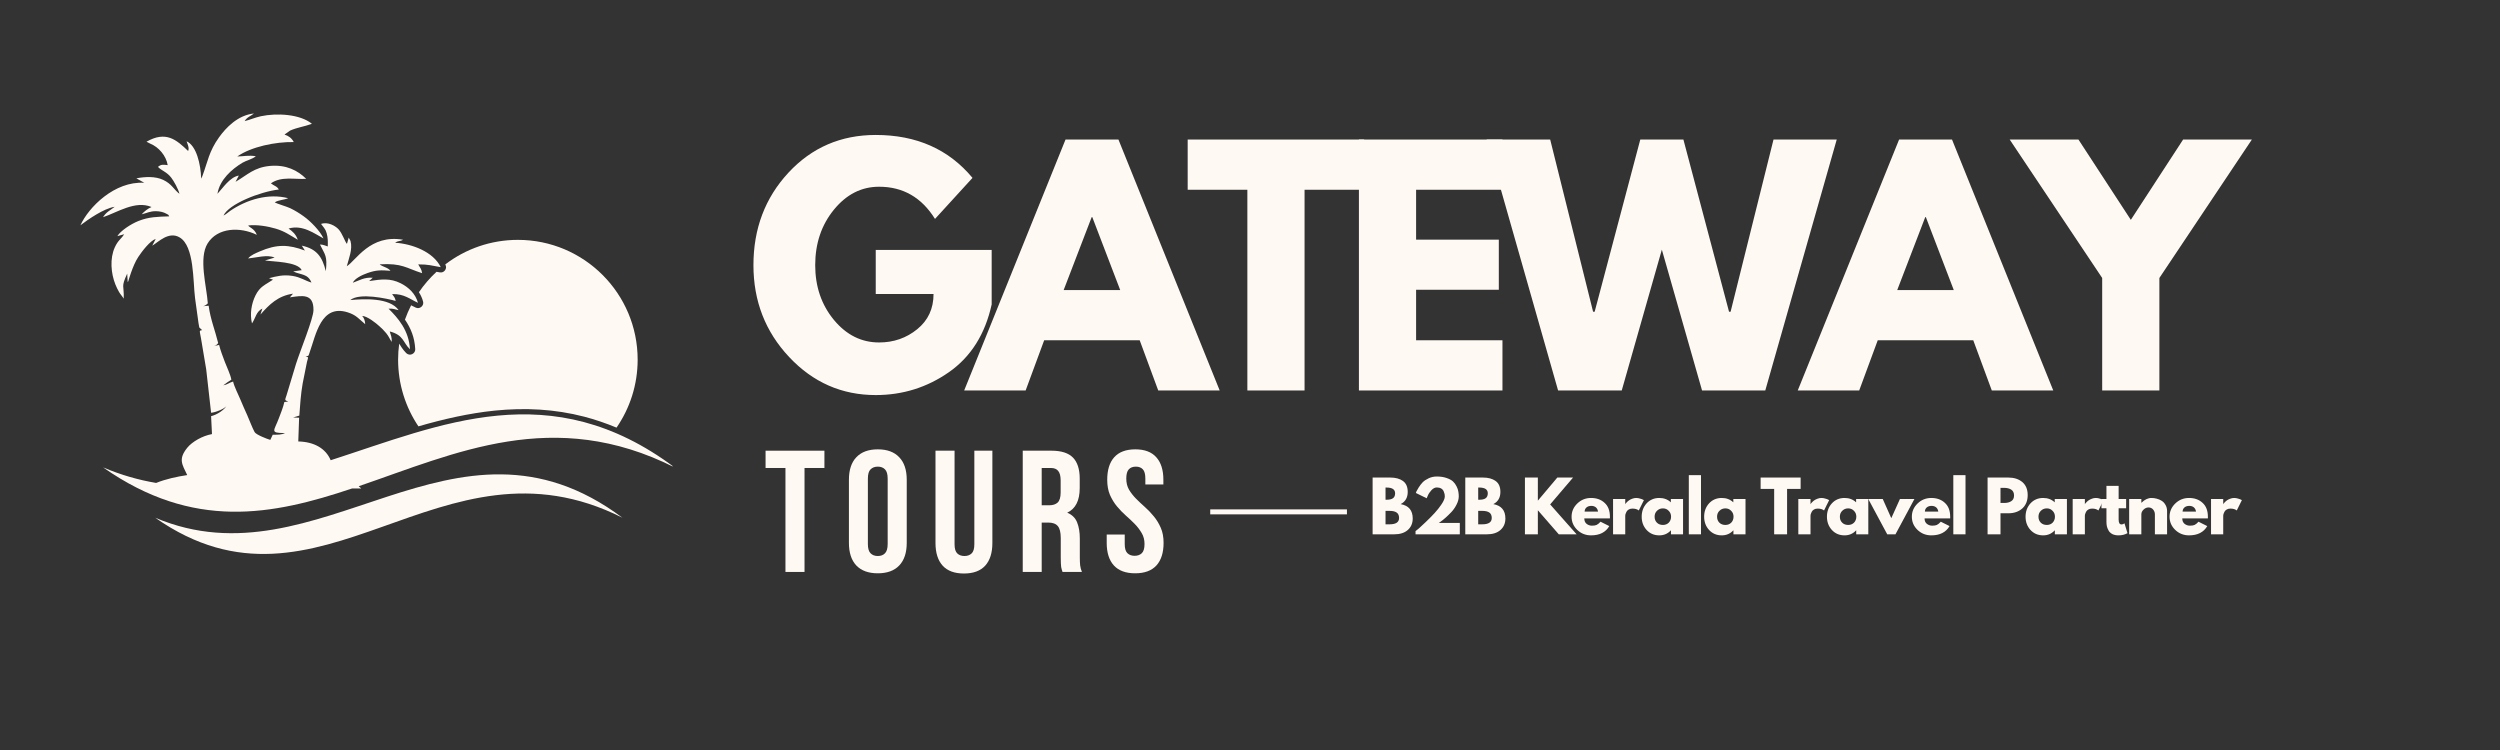
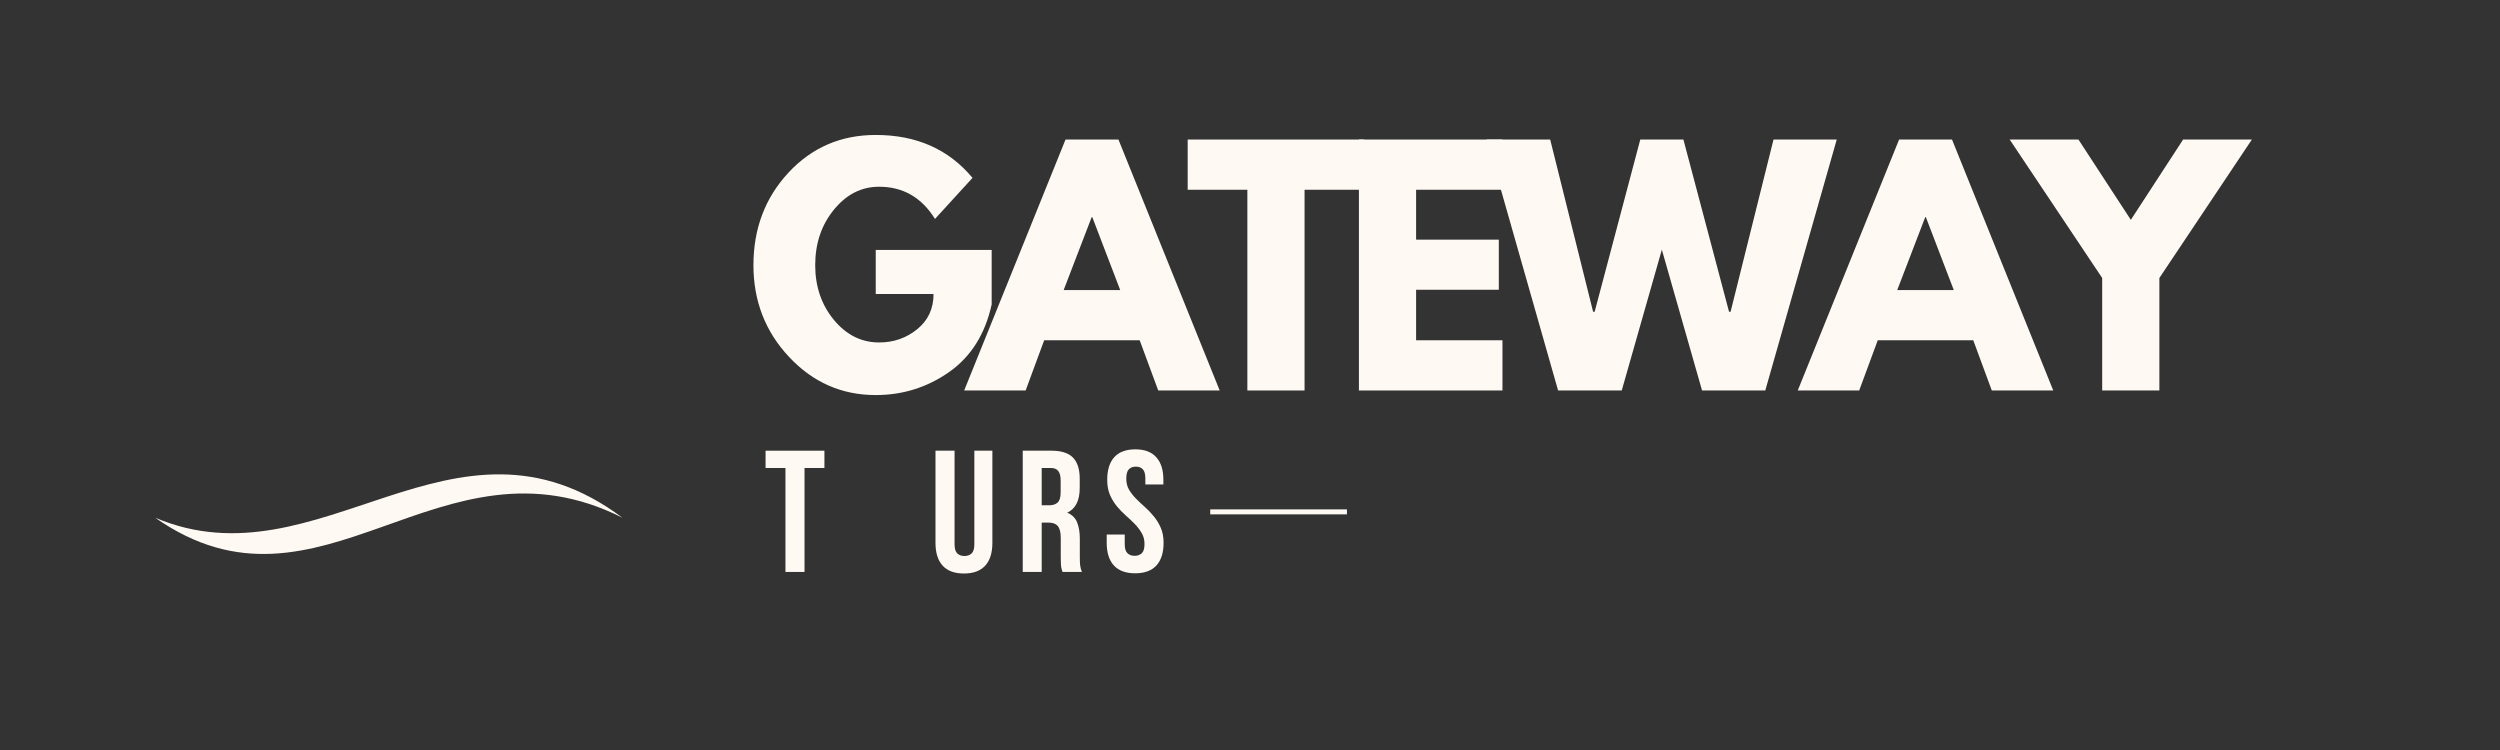
<svg xmlns="http://www.w3.org/2000/svg" width="500" zoomAndPan="magnify" viewBox="0 0 375 112.5" height="150" preserveAspectRatio="xMidYMid meet" version="1.0">
  <rect x="0" y="0" width="375" height="112.5" fill="#333333" stroke="none" />
  <defs>
    <g />
    <clipPath id="bca4cc1152">
-       <path d="M 12.031 17 L 100.887 17 L 100.887 77 L 12.031 77 Z M 12.031 17 " clip-rule="nonzero" />
-     </clipPath>
+       </clipPath>
    <clipPath id="95e6a5dce3">
      <path d="M 0.562 2 L 10 2 L 10 21 L 0.562 21 Z M 0.562 2 " clip-rule="nonzero" />
    </clipPath>
    <clipPath id="395f4ce87b">
      <rect x="0" width="65" y="0" height="28" />
    </clipPath>
    <clipPath id="38681d8b6a">
      <path d="M 0.121 0.203 L 7 0.203 L 7 10 L 0.121 10 Z M 0.121 0.203 " clip-rule="nonzero" />
    </clipPath>
    <clipPath id="f3ae510a8f">
      <path d="M 7 0.203 L 14 0.203 L 14 10 L 7 10 Z M 7 0.203 " clip-rule="nonzero" />
    </clipPath>
    <clipPath id="5428adb7f0">
      <path d="M 14 0.203 L 21 0.203 L 21 10 L 14 10 Z M 14 0.203 " clip-rule="nonzero" />
    </clipPath>
    <clipPath id="d2419088ea">
      <path d="M 23 0.203 L 32 0.203 L 32 10 L 23 10 Z M 23 0.203 " clip-rule="nonzero" />
    </clipPath>
    <clipPath id="e3a7d5b3d5">
      <path d="M 48 0.203 L 51 0.203 L 51 10 L 48 10 Z M 48 0.203 " clip-rule="nonzero" />
    </clipPath>
    <clipPath id="c73b34a260">
      <path d="M 59 0.203 L 66 0.203 L 66 10 L 59 10 Z M 59 0.203 " clip-rule="nonzero" />
    </clipPath>
    <clipPath id="b1777d4181">
      <path d="M 87 0.203 L 90 0.203 L 90 10 L 87 10 Z M 87 0.203 " clip-rule="nonzero" />
    </clipPath>
    <clipPath id="e8df4ddd97">
      <path d="M 93 0.203 L 100 0.203 L 100 10 L 93 10 Z M 93 0.203 " clip-rule="nonzero" />
    </clipPath>
    <clipPath id="4bf9470ada">
-       <rect x="0" width="133" y="0" height="14" />
-     </clipPath>
+       </clipPath>
  </defs>
  <g fill="#fff9f3" fill-opacity="1">
    <g transform="translate(111.969, 58.572)">
      <g>
        <path d="M 36.781 -21.078 L 36.781 -12.906 C 35.801 -8.438 33.664 -5.051 30.375 -2.75 C 27.094 -0.457 23.43 0.688 19.391 0.688 C 14.305 0.688 9.977 -1.211 6.406 -5.016 C 2.832 -8.816 1.047 -13.41 1.047 -18.797 C 1.047 -24.273 2.797 -28.898 6.297 -32.672 C 9.797 -36.441 14.16 -38.328 19.391 -38.328 C 25.504 -38.328 30.344 -36.18 33.906 -31.891 L 28.281 -25.734 C 26.281 -28.953 23.484 -30.562 19.891 -30.562 C 17.242 -30.562 14.984 -29.41 13.109 -27.109 C 11.242 -24.816 10.312 -22.047 10.312 -18.797 C 10.312 -15.598 11.242 -12.863 13.109 -10.594 C 14.984 -8.332 17.242 -7.203 19.891 -7.203 C 22.078 -7.203 23.984 -7.863 25.609 -9.188 C 27.242 -10.508 28.062 -12.27 28.062 -14.469 L 19.391 -14.469 L 19.391 -21.078 Z M 36.781 -21.078 " />
      </g>
    </g>
  </g>
  <g fill="#fff9f3" fill-opacity="1">
    <g transform="translate(145.907, 58.572)">
      <g>
        <path d="M 21.859 -37.641 L 37.047 0 L 27.828 0 L 25.047 -7.531 L 10.719 -7.531 L 7.938 0 L -1.281 0 L 13.922 -37.641 Z M 22.125 -15.062 L 17.938 -26 L 17.844 -26 L 13.641 -15.062 Z M 22.125 -15.062 " />
      </g>
    </g>
  </g>
  <g fill="#fff9f3" fill-opacity="1">
    <g transform="translate(177.793, 58.572)">
      <g>
        <path d="M 0.359 -30.109 L 0.359 -37.641 L 26.828 -37.641 L 26.828 -30.109 L 17.891 -30.109 L 17.891 0 L 9.312 0 L 9.312 -30.109 Z M 0.359 -30.109 " />
      </g>
    </g>
  </g>
  <g fill="#fff9f3" fill-opacity="1">
    <g transform="translate(201.103, 58.572)">
      <g>
        <path d="M 24.266 -37.641 L 24.266 -30.109 L 11.312 -30.109 L 11.312 -22.625 L 23.719 -22.625 L 23.719 -15.109 L 11.312 -15.109 L 11.312 -7.531 L 24.266 -7.531 L 24.266 0 L 2.734 0 L 2.734 -37.641 Z M 24.266 -37.641 " />
      </g>
    </g>
  </g>
  <g fill="#fff9f3" fill-opacity="1">
    <g transform="translate(223.683, 58.572)">
      <g>
        <path d="M 31.625 0 L 25.594 -21.125 L 19.578 0 L 10.031 0 L -0.688 -37.641 L 8.844 -37.641 L 15.281 -11.812 L 15.516 -11.812 L 22.359 -37.641 L 28.828 -37.641 L 35.672 -11.812 L 35.906 -11.812 L 42.344 -37.641 L 51.828 -37.641 L 41.109 0 Z M 31.625 0 " />
      </g>
    </g>
  </g>
  <g fill="#fff9f3" fill-opacity="1">
    <g transform="translate(270.942, 58.572)">
      <g>
        <path d="M 21.859 -37.641 L 37.047 0 L 27.828 0 L 25.047 -7.531 L 10.719 -7.531 L 7.938 0 L -1.281 0 L 13.922 -37.641 Z M 22.125 -15.062 L 17.938 -26 L 17.844 -26 L 13.641 -15.062 Z M 22.125 -15.062 " />
      </g>
    </g>
  </g>
  <g fill="#fff9f3" fill-opacity="1">
    <g transform="translate(302.828, 58.572)">
      <g>
        <path d="M -1.375 -37.641 L 8.938 -37.641 L 16.797 -25.594 L 24.641 -37.641 L 34.953 -37.641 L 21.078 -16.875 L 21.078 0 L 12.5 0 L 12.5 -16.875 Z M -1.375 -37.641 " />
      </g>
    </g>
  </g>
  <path stroke-linecap="butt" transform="matrix(0.747, 0, 0, 0.747, 181.536, 76.409)" fill="none" stroke-linejoin="miter" d="M -0.001 0.498 L 27.449 0.498 " stroke="#fff9f3" stroke-width="1" stroke-opacity="1" stroke-miterlimit="4" />
  <g clip-path="url(#bca4cc1152)">
    <path fill="#fff9f3" d="M 15.465 70.109 C 18.156 71.254 20.805 72 23.418 72.441 C 24.883 71.848 26.543 71.496 28.082 71.262 C 27.336 69.668 26.688 68.891 28.098 67.152 C 28.793 66.293 30.312 65.383 31.797 65.113 L 31.664 62.426 C 32.566 62.207 33.637 61.488 33.973 60.879 C 33.77 61.27 32.375 61.863 31.664 61.914 L 30.93 55.398 L 30.16 50.812 C 29.895 49.363 29.887 49.668 30.32 49.516 L 29.895 49.125 C 29.887 49.098 29.785 48.539 29.777 48.473 L 29.258 44.719 C 28.934 42.188 29.168 36.941 26.961 35.621 C 25.309 34.629 23.746 36.324 22.836 36.852 L 23.359 35.832 C 22.492 36.129 21.297 37.703 20.738 38.547 C 19.875 39.848 19.234 42.246 19.227 42.223 C 19.223 42.207 19.191 42.281 19.156 42.312 L 19.082 41.043 C 18.09 43.168 18.648 42.758 18.555 44.797 C 18.441 44.57 18.07 44.168 17.863 43.809 C 17.645 43.426 17.477 43.09 17.312 42.68 C 16.637 41 16.457 38.781 17.219 37.102 C 17.711 36.016 18.203 35.832 18.621 35.137 L 17.602 35.422 C 18.055 34.645 19.609 33.609 20.77 33.148 C 22.316 32.531 23.617 32.512 25.383 32.453 C 25.156 32.105 25.391 32.305 24.949 32.055 C 24.52 31.805 23.953 31.688 23.418 31.68 C 22.492 31.66 21.98 31.988 21.254 32.145 C 21.621 31.738 22.105 31.328 22.727 31.051 C 20.309 30.016 17.555 31.887 15.457 32.578 C 15.941 31.785 16.52 31.57 17.203 31.02 C 15.574 31.254 13.191 32.938 12.062 33.793 C 13.293 31.086 17.176 27.148 21.641 27.418 L 20.453 26.75 C 21.797 26.488 23.316 26.438 24.461 26.973 C 25.785 27.594 26.027 28.387 26.918 29.078 C 26.77 28.395 26.066 27.133 25.691 26.656 C 25.023 25.781 24.246 25.613 23.695 25.035 C 24.172 24.625 24.48 24.691 25.156 24.77 C 24.914 23.34 23.805 22.062 22.531 21.543 L 21.973 21.258 C 24.891 19.59 26.461 20.957 28.215 22.645 C 28.434 22.254 28.133 21.602 27.988 21.191 C 29.469 21.859 30.113 24.645 30.176 26.797 L 30.355 26.414 C 31.172 24.219 31.34 22.715 32.852 20.605 C 33.855 19.203 35.652 17.266 38.098 17.023 C 37.605 17.414 37.047 17.574 36.695 18.168 C 37.523 17.969 38.176 17.648 39.137 17.434 C 41.516 16.93 44.984 17.105 46.781 18.562 C 46.754 18.578 46.711 18.594 46.68 18.609 C 45.645 18.988 44.516 19.129 43.496 19.598 L 42.676 20.184 C 43.305 20.391 43.77 20.723 44.062 21.309 C 41.348 21.258 37.695 21.996 35.59 23.473 C 36.652 23.449 37.254 23.258 38.375 23.434 C 37.855 23.883 36.98 24.051 36.387 24.402 C 34.773 25.363 32.953 26.957 32.617 29.07 C 33.387 28.262 34.465 26.566 35.824 26.332 L 35.332 27.273 C 37.121 26.23 38.098 25.109 40.512 24.887 C 42.93 24.676 44.672 25.57 45.926 26.824 C 44.148 26.934 42.207 26.406 40.637 27.5 C 41.105 27.895 41.531 27.902 41.824 28.426 C 39.02 28.746 34.289 30.617 33.527 32.336 C 33.953 32.121 34.156 31.887 34.539 31.621 C 37.031 29.922 40.27 28.961 43.23 29.73 C 42.637 29.988 41.809 29.98 41.215 30.348 C 41.492 30.551 43.004 30.977 43.527 31.227 C 44.316 31.609 44.898 31.98 45.551 32.445 C 46.527 33.133 48.016 34.625 48.523 35.766 C 47.215 35.07 45.367 33.648 43.285 34.285 C 43.922 34.746 44.355 35.102 44.672 35.965 C 43.48 35.277 42.762 34.719 41.375 34.301 C 40.16 33.941 38.574 33.668 37.238 33.816 C 37.328 34.102 38.176 34.27 38.523 35.227 C 36 33.992 32.625 34.117 31.141 36.516 C 29.77 38.73 30.996 42.934 31.172 45.504 C 30.906 45.758 30.73 45.875 30.453 45.934 L 31.297 45.855 C 31.555 47.859 32.285 49.633 32.727 51.461 C 32.543 51.711 32.324 51.871 32.051 51.922 L 32.867 51.738 C 33.059 52.547 33.453 53.566 33.746 54.336 C 34.031 55.082 34.574 56.199 34.707 56.953 C 34.34 57.176 33.844 57.512 33.484 57.805 C 34.172 57.672 34.363 57.395 34.965 57.234 C 35.148 58.039 35.691 59.047 36.02 59.844 C 36.367 60.695 36.73 61.48 37.086 62.281 C 37.422 63.027 37.816 64.129 38.191 64.812 C 38.406 65.207 40.07 65.848 40.547 65.984 L 40.906 65.215 C 41.684 65.191 42.141 65.25 42.754 64.957 C 40.379 64.957 41.125 64.664 41.859 62.66 C 42.117 61.973 42.469 61.129 42.652 60.301 L 43.246 60.227 C 42.637 60.012 42.742 60.043 42.988 59.266 L 44.406 54.57 C 45.016 52.641 47.004 47.805 47.02 46.535 C 47.062 43.949 45.273 44.352 43.48 44.602 L 43.953 44.051 C 41.715 44.371 40.414 45.648 39.066 47.184 L 39.359 46.281 C 38.414 46.742 38.359 47.676 37.797 48.512 C 37.453 47.078 37.723 45.531 38.316 44.328 C 39.008 42.926 39.793 42.738 40.949 41.953 L 40.348 41.73 C 41.508 41.43 42.492 41.168 43.879 41.387 C 45.102 41.578 45.82 42.129 46.719 42.387 C 46.16 41.004 45.109 41.27 43.98 40.711 L 45.258 40.527 C 44.648 39.23 40.938 39.266 39.746 39.07 L 41.191 38.637 C 40.113 38.145 38.383 38.664 37.215 38.77 C 37.598 38.27 38.383 37.969 38.949 37.719 C 41.539 36.598 43.297 36.668 45.742 37.586 L 45.273 36.848 C 47.465 37.324 48.34 38.48 48.875 40.684 C 49.129 38.344 48.758 38.254 47.992 36.676 C 48.535 36.684 48.766 36.859 49.168 36.969 C 49.184 36.238 49.195 35.656 48.992 34.961 C 48.895 34.625 48.785 34.41 48.609 34.176 L 48.156 33.59 C 49.203 33.223 50.281 33.883 50.75 34.359 C 51.367 34.996 51.727 36.266 52.043 36.582 L 52.309 35.637 L 52.578 36.148 C 52.922 37.41 52.309 38.789 52.02 39.934 C 53.355 39.137 55.512 35.086 60.465 35.965 C 59.996 36.238 59.738 36.062 59.27 36.414 C 61.777 36.566 64.984 37.75 66.113 40.074 C 64.777 39.855 64.285 39.648 62.73 39.656 C 63.012 40.184 63.207 40.277 63.32 40.977 C 60.926 40.219 60.34 39.449 56.949 39.648 C 57.406 40.043 58.191 40.109 58.566 40.617 C 57.105 40.508 56.445 40.492 55.133 40.953 C 54.23 41.27 53.223 41.777 52.914 42.414 C 53.898 42.078 54.633 41.555 55.91 41.664 L 55.367 42.164 C 57.156 41.887 58.535 41.695 60.113 42.496 C 61.309 43.098 62.328 44.07 62.695 45.422 C 61.508 44.887 60.613 44.043 58.812 44.117 C 59.078 44.504 59.227 44.555 59.355 45.137 C 58.008 44.777 53.938 43.867 52.535 45.012 C 54.582 44.82 58.453 44.613 59.797 46.523 C 59.18 46.414 59.012 46.25 58.277 46.297 C 59.656 47.66 61.352 49.539 61.492 52.398 C 60.406 51.32 60.559 50.266 58.461 49.715 C 58.617 50.242 58.812 50.668 58.75 51.289 C 58.434 50.82 58.359 50.512 57.934 49.984 C 57.551 49.516 57.316 49.305 56.906 48.93 C 56.406 48.465 55.082 47.418 54.324 47.387 C 54.582 47.652 54.758 48.078 54.781 48.629 C 53.812 47.828 53.453 47.258 52.133 46.844 C 48.133 45.605 47.391 50.207 46.418 52.949 C 46.238 53.449 46.352 53.367 45.844 53.449 C 46.352 53.625 46.238 53.535 46.051 54.262 L 45.402 57.504 C 45.117 59.105 45.023 60.68 44.898 62.34 L 43.973 62.625 L 44.867 62.656 L 44.742 66.219 C 47.098 66.27 48.859 67.254 49.602 69.035 C 66.238 63.676 82.57 56.191 101.18 70.109 C 83.031 60.969 68.316 67.973 53.805 72.934 L 54.09 73.184 C 54.105 73.16 54.148 73.234 54.172 73.27 L 52.812 73.27 C 40.871 77.277 29.023 79.609 15.465 70.109 Z M 15.465 70.109 " fill-opacity="1" fill-rule="evenodd" />
  </g>
  <path fill="#fff9f3" d="M 23.277 77.656 C 47.949 88.125 68.086 58.758 93.359 77.656 C 65.969 63.859 48.125 95.074 23.277 77.656 Z M 23.277 77.656 " fill-opacity="1" fill-rule="evenodd" />
-   <path fill="#fff9f3" d="M 77.684 35.98 C 87.609 35.98 95.648 44.027 95.648 53.945 C 95.648 57.73 94.477 61.246 92.48 64.145 C 90.91 63.492 89.297 62.934 87.625 62.5 C 83.207 61.355 78.754 61.129 74.219 61.59 C 70.332 61.988 66.516 62.867 62.762 63.953 C 60.84 61.094 59.715 57.652 59.715 53.945 C 59.715 53.133 59.773 52.332 59.879 51.547 C 60.004 51.738 60.121 51.93 60.246 52.121 C 60.449 52.422 60.676 52.707 60.934 52.965 C 61.176 53.199 61.516 53.266 61.816 53.125 C 62.121 52.984 62.305 52.691 62.285 52.363 C 62.195 50.629 61.625 49.223 60.742 47.945 C 61.008 47.203 61.316 46.484 61.668 45.797 C 61.887 45.914 62.117 46.031 62.363 46.141 C 62.652 46.273 62.973 46.23 63.207 46.023 C 63.449 45.816 63.547 45.516 63.457 45.211 C 63.324 44.711 63.105 44.25 62.836 43.828 C 63.598 42.715 64.484 41.688 65.477 40.77 C 65.645 40.801 65.812 40.828 65.98 40.859 C 66.281 40.91 66.57 40.793 66.746 40.551 C 66.93 40.309 66.957 40.008 66.824 39.73 C 66.816 39.707 66.805 39.684 66.789 39.664 C 69.812 37.352 73.59 35.98 77.684 35.98 Z M 77.684 35.98 " fill-opacity="1" fill-rule="evenodd" />
  <g transform="matrix(1, 0, 0, 1, 114, 65)">
    <g clip-path="url(#395f4ce87b)">
      <g clip-path="url(#95e6a5dce3)">
        <g fill="#fff9f3" fill-opacity="1">
          <g transform="translate(0.569, 20.792)">
            <g>
              <path d="M 0.266 -18.188 L 9.094 -18.188 L 9.094 -15.594 L 6.109 -15.594 L 6.109 0 L 3.25 0 L 3.25 -15.594 L 0.266 -15.594 Z M 0.266 -18.188 " />
            </g>
          </g>
        </g>
      </g>
      <g fill="#fff9f3" fill-opacity="1">
        <g transform="translate(12.526, 20.792)">
          <g>
-             <path d="M 3.656 -4.188 C 3.656 -3.531 3.789 -3.066 4.062 -2.797 C 4.332 -2.523 4.691 -2.391 5.141 -2.391 C 5.598 -2.391 5.957 -2.523 6.219 -2.797 C 6.488 -3.066 6.625 -3.531 6.625 -4.188 L 6.625 -14 C 6.625 -14.664 6.488 -15.129 6.219 -15.391 C 5.957 -15.66 5.598 -15.797 5.141 -15.797 C 4.691 -15.797 4.332 -15.66 4.062 -15.391 C 3.789 -15.129 3.656 -14.664 3.656 -14 Z M 0.812 -13.828 C 0.812 -15.297 1.18 -16.422 1.922 -17.203 C 2.672 -17.992 3.742 -18.391 5.141 -18.391 C 6.547 -18.391 7.617 -17.992 8.359 -17.203 C 9.109 -16.422 9.484 -15.297 9.484 -13.828 L 9.484 -4.359 C 9.484 -2.891 9.109 -1.758 8.359 -0.969 C 7.617 -0.188 6.547 0.203 5.141 0.203 C 3.742 0.203 2.672 -0.188 1.922 -0.969 C 1.18 -1.758 0.812 -2.891 0.812 -4.359 Z M 0.812 -13.828 " />
-           </g>
+             </g>
        </g>
      </g>
      <g fill="#fff9f3" fill-opacity="1">
        <g transform="translate(25.418, 20.792)">
          <g>
            <path d="M 3.766 -18.188 L 3.766 -4.156 C 3.766 -3.5 3.898 -3.039 4.172 -2.781 C 4.441 -2.52 4.801 -2.391 5.25 -2.391 C 5.695 -2.391 6.055 -2.52 6.328 -2.781 C 6.598 -3.039 6.734 -3.5 6.734 -4.156 L 6.734 -18.188 L 9.438 -18.188 L 9.438 -4.344 C 9.438 -2.863 9.078 -1.727 8.359 -0.938 C 7.641 -0.156 6.578 0.234 5.172 0.234 C 3.766 0.234 2.703 -0.156 1.984 -0.938 C 1.266 -1.727 0.906 -2.863 0.906 -4.344 L 0.906 -18.188 Z M 3.766 -18.188 " />
          </g>
        </g>
      </g>
      <g fill="#fff9f3" fill-opacity="1">
        <g transform="translate(38.363, 20.792)">
          <g>
            <path d="M 7.016 0 C 6.984 -0.125 6.945 -0.238 6.906 -0.344 C 6.875 -0.445 6.844 -0.578 6.812 -0.734 C 6.789 -0.891 6.773 -1.086 6.766 -1.328 C 6.754 -1.566 6.75 -1.867 6.75 -2.234 L 6.75 -5.094 C 6.75 -5.938 6.602 -6.531 6.312 -6.875 C 6.02 -7.227 5.547 -7.406 4.891 -7.406 L 3.891 -7.406 L 3.891 0 L 1.047 0 L 1.047 -18.188 L 5.359 -18.188 C 6.848 -18.188 7.926 -17.836 8.594 -17.141 C 9.258 -16.453 9.594 -15.406 9.594 -14 L 9.594 -12.578 C 9.594 -10.703 8.969 -9.473 7.719 -8.891 C 8.445 -8.586 8.941 -8.102 9.203 -7.438 C 9.473 -6.77 9.609 -5.961 9.609 -5.016 L 9.609 -2.203 C 9.609 -1.754 9.625 -1.359 9.656 -1.016 C 9.695 -0.68 9.785 -0.344 9.922 0 Z M 3.891 -15.594 L 3.891 -10 L 5.016 -10 C 5.555 -10 5.977 -10.133 6.281 -10.406 C 6.582 -10.688 6.734 -11.191 6.734 -11.922 L 6.734 -13.719 C 6.734 -14.375 6.613 -14.848 6.375 -15.141 C 6.145 -15.441 5.781 -15.594 5.281 -15.594 Z M 3.891 -15.594 " />
          </g>
        </g>
      </g>
      <g fill="#fff9f3" fill-opacity="1">
        <g transform="translate(51.412, 20.792)">
          <g>
            <path d="M 0.672 -13.828 C 0.672 -15.297 1.02 -16.422 1.719 -17.203 C 2.426 -17.992 3.484 -18.391 4.891 -18.391 C 6.285 -18.391 7.332 -17.992 8.031 -17.203 C 8.738 -16.422 9.094 -15.297 9.094 -13.828 L 9.094 -13.125 L 6.391 -13.125 L 6.391 -14 C 6.391 -14.664 6.266 -15.129 6.016 -15.391 C 5.766 -15.66 5.414 -15.797 4.969 -15.797 C 4.508 -15.797 4.156 -15.66 3.906 -15.391 C 3.656 -15.129 3.531 -14.664 3.531 -14 C 3.531 -13.375 3.664 -12.82 3.938 -12.344 C 4.219 -11.875 4.566 -11.426 4.984 -11 C 5.398 -10.582 5.848 -10.16 6.328 -9.734 C 6.805 -9.305 7.25 -8.844 7.656 -8.344 C 8.07 -7.844 8.422 -7.27 8.703 -6.625 C 8.984 -5.988 9.125 -5.234 9.125 -4.359 C 9.125 -2.891 8.766 -1.758 8.047 -0.969 C 7.328 -0.188 6.266 0.203 4.859 0.203 C 3.453 0.203 2.391 -0.188 1.672 -0.969 C 0.953 -1.758 0.594 -2.891 0.594 -4.359 L 0.594 -5.609 L 3.297 -5.609 L 3.297 -4.188 C 3.297 -3.531 3.43 -3.07 3.703 -2.812 C 3.973 -2.551 4.332 -2.422 4.781 -2.422 C 5.227 -2.422 5.586 -2.551 5.859 -2.812 C 6.129 -3.07 6.266 -3.531 6.266 -4.188 C 6.266 -4.812 6.125 -5.359 5.844 -5.828 C 5.57 -6.305 5.227 -6.758 4.812 -7.188 C 4.395 -7.613 3.945 -8.035 3.469 -8.453 C 2.988 -8.879 2.539 -9.344 2.125 -9.844 C 1.707 -10.352 1.359 -10.926 1.078 -11.562 C 0.805 -12.207 0.672 -12.961 0.672 -13.828 Z M 0.672 -13.828 " />
          </g>
        </g>
      </g>
    </g>
  </g>
  <g transform="matrix(1, 0, 0, 1, 205, 71)">
    <g clip-path="url(#4bf9470ada)">
      <g clip-path="url(#38681d8b6a)">
        <g fill="#fff9f3" fill-opacity="1">
          <g transform="translate(0.267, 9.148)">
            <g>
              <path d="M 0.625 -8.516 L 3.266 -8.516 C 4.066 -8.516 4.703 -8.344 5.172 -8 C 5.648 -7.664 5.891 -7.117 5.891 -6.359 C 5.891 -5.504 5.535 -4.895 4.828 -4.531 C 6.035 -4.312 6.641 -3.594 6.641 -2.375 C 6.641 -1.656 6.391 -1.078 5.891 -0.641 C 5.398 -0.211 4.723 0 3.859 0 L 0.625 0 Z M 2.562 -5.188 L 2.719 -5.188 C 3.145 -5.188 3.461 -5.258 3.672 -5.406 C 3.891 -5.562 4 -5.812 4 -6.156 C 4 -6.727 3.57 -7.016 2.719 -7.016 L 2.562 -7.016 Z M 2.562 -1.5 L 3.172 -1.5 C 4.117 -1.5 4.594 -1.816 4.594 -2.453 C 4.594 -2.828 4.473 -3.098 4.234 -3.266 C 4.004 -3.43 3.648 -3.516 3.172 -3.516 L 2.562 -3.516 Z M 2.562 -1.5 " />
            </g>
          </g>
        </g>
      </g>
      <g clip-path="url(#f3ae510a8f)">
        <g fill="#fff9f3" fill-opacity="1">
          <g transform="translate(6.768, 9.148)">
            <g>
              <path d="M 3.75 -7.031 C 3.477 -7.031 3.211 -6.895 2.953 -6.625 C 2.703 -6.352 2.52 -6.082 2.406 -5.812 L 2.234 -5.406 L 0.609 -6.203 C 0.629 -6.266 0.66 -6.348 0.703 -6.453 C 0.754 -6.566 0.867 -6.766 1.047 -7.047 C 1.234 -7.336 1.43 -7.594 1.641 -7.812 C 1.859 -8.031 2.156 -8.227 2.531 -8.406 C 2.906 -8.582 3.312 -8.672 3.75 -8.672 C 4.301 -8.672 4.785 -8.598 5.203 -8.453 C 5.617 -8.316 5.941 -8.145 6.172 -7.938 C 6.398 -7.727 6.582 -7.477 6.719 -7.188 C 6.863 -6.906 6.953 -6.645 6.984 -6.406 C 7.023 -6.176 7.047 -5.938 7.047 -5.688 C 7.047 -5.312 6.941 -4.914 6.734 -4.5 C 6.535 -4.094 6.289 -3.727 6 -3.406 C 5.707 -3.094 5.41 -2.801 5.109 -2.531 C 4.816 -2.27 4.566 -2.066 4.359 -1.922 L 4.047 -1.703 L 7.203 -1.703 L 7.203 0 L 0.562 0 L 0.562 -0.484 C 0.688 -0.578 0.848 -0.707 1.047 -0.875 C 1.242 -1.051 1.594 -1.375 2.094 -1.844 C 2.594 -2.32 3.035 -2.77 3.422 -3.188 C 3.805 -3.602 4.156 -4.047 4.469 -4.516 C 4.789 -4.992 4.953 -5.383 4.953 -5.688 C 4.953 -5.801 4.941 -5.914 4.922 -6.031 C 4.898 -6.145 4.852 -6.285 4.781 -6.453 C 4.707 -6.629 4.582 -6.77 4.406 -6.875 C 4.227 -6.977 4.008 -7.031 3.75 -7.031 Z M 3.75 -7.031 " />
            </g>
          </g>
        </g>
      </g>
      <g clip-path="url(#5428adb7f0)">
        <g fill="#fff9f3" fill-opacity="1">
          <g transform="translate(14.168, 9.148)">
            <g>
              <path d="M 0.625 -8.516 L 3.266 -8.516 C 4.066 -8.516 4.703 -8.344 5.172 -8 C 5.648 -7.664 5.891 -7.117 5.891 -6.359 C 5.891 -5.504 5.535 -4.895 4.828 -4.531 C 6.035 -4.312 6.641 -3.594 6.641 -2.375 C 6.641 -1.656 6.391 -1.078 5.891 -0.641 C 5.398 -0.211 4.723 0 3.859 0 L 0.625 0 Z M 2.562 -5.188 L 2.719 -5.188 C 3.145 -5.188 3.461 -5.258 3.672 -5.406 C 3.891 -5.562 4 -5.812 4 -6.156 C 4 -6.727 3.57 -7.016 2.719 -7.016 L 2.562 -7.016 Z M 2.562 -1.5 L 3.172 -1.5 C 4.117 -1.5 4.594 -1.816 4.594 -2.453 C 4.594 -2.828 4.473 -3.098 4.234 -3.266 C 4.004 -3.43 3.648 -3.516 3.172 -3.516 L 2.562 -3.516 Z M 2.562 -1.5 " />
            </g>
          </g>
        </g>
      </g>
      <g fill="#fff9f3" fill-opacity="1">
        <g transform="translate(20.669, 9.148)">
          <g />
        </g>
      </g>
      <g clip-path="url(#d2419088ea)">
        <g fill="#fff9f3" fill-opacity="1">
          <g transform="translate(23.115, 9.148)">
            <g>
              <path d="M 8.375 0 L 5.703 0 L 2.562 -3.609 L 2.562 0 L 0.625 0 L 0.625 -8.516 L 2.562 -8.516 L 2.562 -5.047 L 5.484 -8.516 L 7.844 -8.516 L 4.406 -4.484 Z M 8.375 0 " />
            </g>
          </g>
        </g>
      </g>
      <g fill="#fff9f3" fill-opacity="1">
        <g transform="translate(30.503, 9.148)">
          <g>
            <path d="M 5.984 -2.391 L 2.141 -2.391 C 2.141 -2.023 2.258 -1.75 2.5 -1.562 C 2.738 -1.383 3 -1.297 3.281 -1.297 C 3.582 -1.297 3.816 -1.332 3.984 -1.406 C 4.16 -1.488 4.359 -1.648 4.578 -1.891 L 5.891 -1.234 C 5.348 -0.305 4.438 0.156 3.156 0.156 C 2.352 0.156 1.664 -0.113 1.094 -0.656 C 0.52 -1.207 0.234 -1.867 0.234 -2.641 C 0.234 -3.41 0.52 -4.07 1.094 -4.625 C 1.664 -5.176 2.352 -5.453 3.156 -5.453 C 3.988 -5.453 4.664 -5.207 5.188 -4.719 C 5.719 -4.238 5.984 -3.547 5.984 -2.641 C 5.984 -2.516 5.984 -2.43 5.984 -2.391 Z M 2.188 -3.406 L 4.203 -3.406 C 4.16 -3.688 4.051 -3.898 3.875 -4.047 C 3.695 -4.191 3.473 -4.266 3.203 -4.266 C 2.898 -4.266 2.656 -4.188 2.469 -4.031 C 2.289 -3.875 2.195 -3.664 2.188 -3.406 Z M 2.188 -3.406 " />
          </g>
        </g>
      </g>
      <g fill="#fff9f3" fill-opacity="1">
        <g transform="translate(36.334, 9.148)">
          <g>
            <path d="M 0.625 0 L 0.625 -5.297 L 2.453 -5.297 L 2.453 -4.531 L 2.469 -4.531 C 2.477 -4.562 2.5 -4.598 2.531 -4.641 C 2.562 -4.68 2.629 -4.754 2.734 -4.859 C 2.836 -4.961 2.945 -5.051 3.062 -5.125 C 3.188 -5.207 3.336 -5.281 3.516 -5.344 C 3.703 -5.414 3.895 -5.453 4.094 -5.453 C 4.289 -5.453 4.484 -5.422 4.672 -5.359 C 4.867 -5.305 5.016 -5.254 5.109 -5.203 L 5.25 -5.125 L 4.484 -3.578 C 4.254 -3.766 3.938 -3.859 3.531 -3.859 C 3.312 -3.859 3.125 -3.812 2.969 -3.719 C 2.812 -3.625 2.695 -3.504 2.625 -3.359 C 2.562 -3.223 2.516 -3.109 2.484 -3.016 C 2.461 -2.922 2.453 -2.844 2.453 -2.781 L 2.453 0 Z M 0.625 0 " />
          </g>
        </g>
      </g>
      <g fill="#fff9f3" fill-opacity="1">
        <g transform="translate(41.019, 9.148)">
          <g>
-             <path d="M 0.969 -0.656 C 0.477 -1.195 0.234 -1.859 0.234 -2.641 C 0.234 -3.43 0.477 -4.098 0.969 -4.641 C 1.469 -5.18 2.102 -5.453 2.875 -5.453 C 3.57 -5.453 4.148 -5.234 4.609 -4.797 L 4.609 -5.297 L 6.438 -5.297 L 6.438 0 L 4.625 0 L 4.625 -0.594 L 4.609 -0.594 C 4.148 -0.094 3.57 0.156 2.875 0.156 C 2.102 0.156 1.469 -0.113 0.969 -0.656 Z M 2.531 -3.531 C 2.289 -3.301 2.172 -3.004 2.172 -2.641 C 2.172 -2.273 2.285 -1.977 2.516 -1.75 C 2.742 -1.52 3.047 -1.406 3.422 -1.406 C 3.773 -1.406 4.066 -1.52 4.297 -1.75 C 4.523 -1.988 4.641 -2.285 4.641 -2.641 C 4.641 -3.004 4.52 -3.301 4.281 -3.531 C 4.051 -3.77 3.766 -3.891 3.422 -3.891 C 3.066 -3.891 2.77 -3.77 2.531 -3.531 Z M 2.531 -3.531 " />
-           </g>
+             </g>
        </g>
      </g>
      <g clip-path="url(#e3a7d5b3d5)">
        <g fill="#fff9f3" fill-opacity="1">
          <g transform="translate(47.696, 9.148)">
            <g>
              <path d="M 0.625 0 L 0.625 -8.875 L 2.453 -8.875 L 2.453 0 Z M 0.625 0 " />
            </g>
          </g>
        </g>
      </g>
      <g fill="#fff9f3" fill-opacity="1">
        <g transform="translate(50.389, 9.148)">
          <g>
            <path d="M 0.969 -0.656 C 0.477 -1.195 0.234 -1.859 0.234 -2.641 C 0.234 -3.43 0.477 -4.098 0.969 -4.641 C 1.469 -5.18 2.102 -5.453 2.875 -5.453 C 3.57 -5.453 4.148 -5.234 4.609 -4.797 L 4.609 -5.297 L 6.438 -5.297 L 6.438 0 L 4.625 0 L 4.625 -0.594 L 4.609 -0.594 C 4.148 -0.094 3.57 0.156 2.875 0.156 C 2.102 0.156 1.469 -0.113 0.969 -0.656 Z M 2.531 -3.531 C 2.289 -3.301 2.172 -3.004 2.172 -2.641 C 2.172 -2.273 2.285 -1.977 2.516 -1.75 C 2.742 -1.52 3.047 -1.406 3.422 -1.406 C 3.773 -1.406 4.066 -1.52 4.297 -1.75 C 4.523 -1.988 4.641 -2.285 4.641 -2.641 C 4.641 -3.004 4.52 -3.301 4.281 -3.531 C 4.051 -3.77 3.766 -3.891 3.422 -3.891 C 3.066 -3.891 2.77 -3.77 2.531 -3.531 Z M 2.531 -3.531 " />
          </g>
        </g>
      </g>
      <g fill="#fff9f3" fill-opacity="1">
        <g transform="translate(57.066, 9.148)">
          <g />
        </g>
      </g>
      <g clip-path="url(#c73b34a260)">
        <g fill="#fff9f3" fill-opacity="1">
          <g transform="translate(59.016, 9.148)">
            <g>
              <path d="M 0.078 -6.812 L 0.078 -8.516 L 6.078 -8.516 L 6.078 -6.812 L 4.047 -6.812 L 4.047 0 L 2.109 0 L 2.109 -6.812 Z M 0.078 -6.812 " />
            </g>
          </g>
        </g>
      </g>
      <g fill="#fff9f3" fill-opacity="1">
        <g transform="translate(64.123, 9.148)">
          <g>
            <path d="M 0.625 0 L 0.625 -5.297 L 2.453 -5.297 L 2.453 -4.531 L 2.469 -4.531 C 2.477 -4.562 2.5 -4.598 2.531 -4.641 C 2.562 -4.68 2.629 -4.754 2.734 -4.859 C 2.836 -4.961 2.945 -5.051 3.062 -5.125 C 3.188 -5.207 3.336 -5.281 3.516 -5.344 C 3.703 -5.414 3.895 -5.453 4.094 -5.453 C 4.289 -5.453 4.484 -5.422 4.672 -5.359 C 4.867 -5.305 5.016 -5.254 5.109 -5.203 L 5.25 -5.125 L 4.484 -3.578 C 4.254 -3.766 3.938 -3.859 3.531 -3.859 C 3.312 -3.859 3.125 -3.812 2.969 -3.719 C 2.812 -3.625 2.695 -3.504 2.625 -3.359 C 2.562 -3.223 2.516 -3.109 2.484 -3.016 C 2.461 -2.922 2.453 -2.844 2.453 -2.781 L 2.453 0 Z M 0.625 0 " />
          </g>
        </g>
      </g>
      <g fill="#fff9f3" fill-opacity="1">
        <g transform="translate(68.808, 9.148)">
          <g>
            <path d="M 0.969 -0.656 C 0.477 -1.195 0.234 -1.859 0.234 -2.641 C 0.234 -3.43 0.477 -4.098 0.969 -4.641 C 1.469 -5.18 2.102 -5.453 2.875 -5.453 C 3.57 -5.453 4.148 -5.234 4.609 -4.797 L 4.609 -5.297 L 6.438 -5.297 L 6.438 0 L 4.625 0 L 4.625 -0.594 L 4.609 -0.594 C 4.148 -0.094 3.57 0.156 2.875 0.156 C 2.102 0.156 1.469 -0.113 0.969 -0.656 Z M 2.531 -3.531 C 2.289 -3.301 2.172 -3.004 2.172 -2.641 C 2.172 -2.273 2.285 -1.977 2.516 -1.75 C 2.742 -1.52 3.047 -1.406 3.422 -1.406 C 3.773 -1.406 4.066 -1.52 4.297 -1.75 C 4.523 -1.988 4.641 -2.285 4.641 -2.641 C 4.641 -3.004 4.52 -3.301 4.281 -3.531 C 4.051 -3.77 3.766 -3.891 3.422 -3.891 C 3.066 -3.891 2.77 -3.77 2.531 -3.531 Z M 2.531 -3.531 " />
          </g>
        </g>
      </g>
      <g fill="#fff9f3" fill-opacity="1">
        <g transform="translate(75.444, 9.148)">
          <g>
            <path d="M 1.969 -5.297 L 3.25 -2.422 L 4.547 -5.297 L 6.719 -5.297 L 3.875 0 L 2.641 0 L -0.203 -5.297 Z M 1.969 -5.297 " />
          </g>
        </g>
      </g>
      <g fill="#fff9f3" fill-opacity="1">
        <g transform="translate(81.543, 9.148)">
          <g>
            <path d="M 5.984 -2.391 L 2.141 -2.391 C 2.141 -2.023 2.258 -1.75 2.5 -1.562 C 2.738 -1.383 3 -1.297 3.281 -1.297 C 3.582 -1.297 3.816 -1.332 3.984 -1.406 C 4.16 -1.488 4.359 -1.648 4.578 -1.891 L 5.891 -1.234 C 5.348 -0.305 4.438 0.156 3.156 0.156 C 2.352 0.156 1.664 -0.113 1.094 -0.656 C 0.52 -1.207 0.234 -1.867 0.234 -2.641 C 0.234 -3.41 0.52 -4.07 1.094 -4.625 C 1.664 -5.176 2.352 -5.453 3.156 -5.453 C 3.988 -5.453 4.664 -5.207 5.188 -4.719 C 5.719 -4.238 5.984 -3.547 5.984 -2.641 C 5.984 -2.516 5.984 -2.43 5.984 -2.391 Z M 2.188 -3.406 L 4.203 -3.406 C 4.16 -3.688 4.051 -3.898 3.875 -4.047 C 3.695 -4.191 3.473 -4.266 3.203 -4.266 C 2.898 -4.266 2.656 -4.188 2.469 -4.031 C 2.289 -3.875 2.195 -3.664 2.188 -3.406 Z M 2.188 -3.406 " />
          </g>
        </g>
      </g>
      <g clip-path="url(#b1777d4181)">
        <g fill="#fff9f3" fill-opacity="1">
          <g transform="translate(87.373, 9.148)">
            <g>
              <path d="M 0.625 0 L 0.625 -8.875 L 2.453 -8.875 L 2.453 0 Z M 0.625 0 " />
            </g>
          </g>
        </g>
      </g>
      <g fill="#fff9f3" fill-opacity="1">
        <g transform="translate(90.066, 9.148)">
          <g />
        </g>
      </g>
      <g clip-path="url(#e8df4ddd97)">
        <g fill="#fff9f3" fill-opacity="1">
          <g transform="translate(92.512, 9.148)">
            <g>
              <path d="M 0.625 -8.516 L 3.734 -8.516 C 4.598 -8.516 5.297 -8.289 5.828 -7.844 C 6.367 -7.395 6.641 -6.742 6.641 -5.891 C 6.641 -5.035 6.367 -4.363 5.828 -3.875 C 5.285 -3.395 4.586 -3.156 3.734 -3.156 L 2.562 -3.156 L 2.562 0 L 0.625 0 Z M 2.562 -4.703 L 3.109 -4.703 C 3.547 -4.703 3.898 -4.789 4.172 -4.969 C 4.453 -5.145 4.594 -5.43 4.594 -5.828 C 4.594 -6.234 4.453 -6.523 4.172 -6.703 C 3.898 -6.879 3.547 -6.969 3.109 -6.969 L 2.562 -6.969 Z M 2.562 -4.703 " />
            </g>
          </g>
        </g>
      </g>
      <g fill="#fff9f3" fill-opacity="1">
        <g transform="translate(98.6, 9.148)">
          <g>
            <path d="M 0.969 -0.656 C 0.477 -1.195 0.234 -1.859 0.234 -2.641 C 0.234 -3.43 0.477 -4.098 0.969 -4.641 C 1.469 -5.18 2.102 -5.453 2.875 -5.453 C 3.57 -5.453 4.148 -5.234 4.609 -4.797 L 4.609 -5.297 L 6.438 -5.297 L 6.438 0 L 4.625 0 L 4.625 -0.594 L 4.609 -0.594 C 4.148 -0.094 3.57 0.156 2.875 0.156 C 2.102 0.156 1.469 -0.113 0.969 -0.656 Z M 2.531 -3.531 C 2.289 -3.301 2.172 -3.004 2.172 -2.641 C 2.172 -2.273 2.285 -1.977 2.516 -1.75 C 2.742 -1.52 3.047 -1.406 3.422 -1.406 C 3.773 -1.406 4.066 -1.52 4.297 -1.75 C 4.523 -1.988 4.641 -2.285 4.641 -2.641 C 4.641 -3.004 4.52 -3.301 4.281 -3.531 C 4.051 -3.77 3.766 -3.891 3.422 -3.891 C 3.066 -3.891 2.77 -3.77 2.531 -3.531 Z M 2.531 -3.531 " />
          </g>
        </g>
      </g>
      <g fill="#fff9f3" fill-opacity="1">
        <g transform="translate(105.277, 9.148)">
          <g>
            <path d="M 0.625 0 L 0.625 -5.297 L 2.453 -5.297 L 2.453 -4.531 L 2.469 -4.531 C 2.477 -4.562 2.5 -4.598 2.531 -4.641 C 2.562 -4.68 2.629 -4.754 2.734 -4.859 C 2.836 -4.961 2.945 -5.051 3.062 -5.125 C 3.188 -5.207 3.336 -5.281 3.516 -5.344 C 3.703 -5.414 3.895 -5.453 4.094 -5.453 C 4.289 -5.453 4.484 -5.422 4.672 -5.359 C 4.867 -5.305 5.016 -5.254 5.109 -5.203 L 5.25 -5.125 L 4.484 -3.578 C 4.254 -3.766 3.938 -3.859 3.531 -3.859 C 3.312 -3.859 3.125 -3.812 2.969 -3.719 C 2.812 -3.625 2.695 -3.504 2.625 -3.359 C 2.562 -3.223 2.516 -3.109 2.484 -3.016 C 2.461 -2.922 2.453 -2.844 2.453 -2.781 L 2.453 0 Z M 0.625 0 " />
          </g>
        </g>
      </g>
      <g fill="#fff9f3" fill-opacity="1">
        <g transform="translate(110.045, 9.148)">
          <g>
            <path d="M 0.922 -5.297 L 0.922 -7.266 L 2.75 -7.266 L 2.75 -5.297 L 3.875 -5.297 L 3.875 -3.906 L 2.75 -3.906 L 2.75 -2.219 C 2.75 -1.727 2.891 -1.484 3.172 -1.484 C 3.242 -1.484 3.316 -1.492 3.391 -1.516 C 3.461 -1.547 3.52 -1.578 3.562 -1.609 L 3.625 -1.656 L 4.078 -0.172 C 3.68 0.047 3.234 0.156 2.734 0.156 C 2.391 0.156 2.094 0.098 1.844 -0.016 C 1.602 -0.141 1.414 -0.301 1.281 -0.5 C 1.156 -0.707 1.062 -0.922 1 -1.141 C 0.945 -1.367 0.922 -1.613 0.922 -1.875 L 0.922 -3.906 L 0.172 -3.906 L 0.172 -5.297 Z M 0.922 -5.297 " />
          </g>
        </g>
      </g>
      <g fill="#fff9f3" fill-opacity="1">
        <g transform="translate(113.749, 9.148)">
          <g>
            <path d="M 0.625 0 L 0.625 -5.297 L 2.453 -5.297 L 2.453 -4.734 L 2.469 -4.734 C 2.945 -5.211 3.453 -5.453 3.984 -5.453 C 4.242 -5.453 4.504 -5.414 4.766 -5.344 C 5.023 -5.281 5.27 -5.176 5.5 -5.031 C 5.738 -4.883 5.93 -4.676 6.078 -4.406 C 6.234 -4.145 6.312 -3.836 6.312 -3.484 L 6.312 0 L 4.484 0 L 4.484 -3 C 4.484 -3.27 4.395 -3.508 4.219 -3.719 C 4.039 -3.926 3.812 -4.031 3.531 -4.031 C 3.258 -4.031 3.008 -3.922 2.781 -3.703 C 2.562 -3.492 2.453 -3.258 2.453 -3 L 2.453 0 Z M 0.625 0 " />
          </g>
        </g>
      </g>
      <g fill="#fff9f3" fill-opacity="1">
        <g transform="translate(120.199, 9.148)">
          <g>
            <path d="M 5.984 -2.391 L 2.141 -2.391 C 2.141 -2.023 2.258 -1.75 2.5 -1.562 C 2.738 -1.383 3 -1.297 3.281 -1.297 C 3.582 -1.297 3.816 -1.332 3.984 -1.406 C 4.16 -1.488 4.359 -1.648 4.578 -1.891 L 5.891 -1.234 C 5.348 -0.305 4.438 0.156 3.156 0.156 C 2.352 0.156 1.664 -0.113 1.094 -0.656 C 0.52 -1.207 0.234 -1.867 0.234 -2.641 C 0.234 -3.41 0.52 -4.07 1.094 -4.625 C 1.664 -5.176 2.352 -5.453 3.156 -5.453 C 3.988 -5.453 4.664 -5.207 5.188 -4.719 C 5.719 -4.238 5.984 -3.547 5.984 -2.641 C 5.984 -2.516 5.984 -2.43 5.984 -2.391 Z M 2.188 -3.406 L 4.203 -3.406 C 4.16 -3.688 4.051 -3.898 3.875 -4.047 C 3.695 -4.191 3.473 -4.266 3.203 -4.266 C 2.898 -4.266 2.656 -4.188 2.469 -4.031 C 2.289 -3.875 2.195 -3.664 2.188 -3.406 Z M 2.188 -3.406 " />
          </g>
        </g>
      </g>
      <g fill="#fff9f3" fill-opacity="1">
        <g transform="translate(126.03, 9.148)">
          <g>
            <path d="M 0.625 0 L 0.625 -5.297 L 2.453 -5.297 L 2.453 -4.531 L 2.469 -4.531 C 2.477 -4.562 2.5 -4.598 2.531 -4.641 C 2.562 -4.68 2.629 -4.754 2.734 -4.859 C 2.836 -4.961 2.945 -5.051 3.062 -5.125 C 3.188 -5.207 3.336 -5.281 3.516 -5.344 C 3.703 -5.414 3.895 -5.453 4.094 -5.453 C 4.289 -5.453 4.484 -5.422 4.672 -5.359 C 4.867 -5.305 5.016 -5.254 5.109 -5.203 L 5.25 -5.125 L 4.484 -3.578 C 4.254 -3.766 3.938 -3.859 3.531 -3.859 C 3.312 -3.859 3.125 -3.812 2.969 -3.719 C 2.812 -3.625 2.695 -3.504 2.625 -3.359 C 2.562 -3.223 2.516 -3.109 2.484 -3.016 C 2.461 -2.922 2.453 -2.844 2.453 -2.781 L 2.453 0 Z M 0.625 0 " />
          </g>
        </g>
      </g>
    </g>
  </g>
</svg>